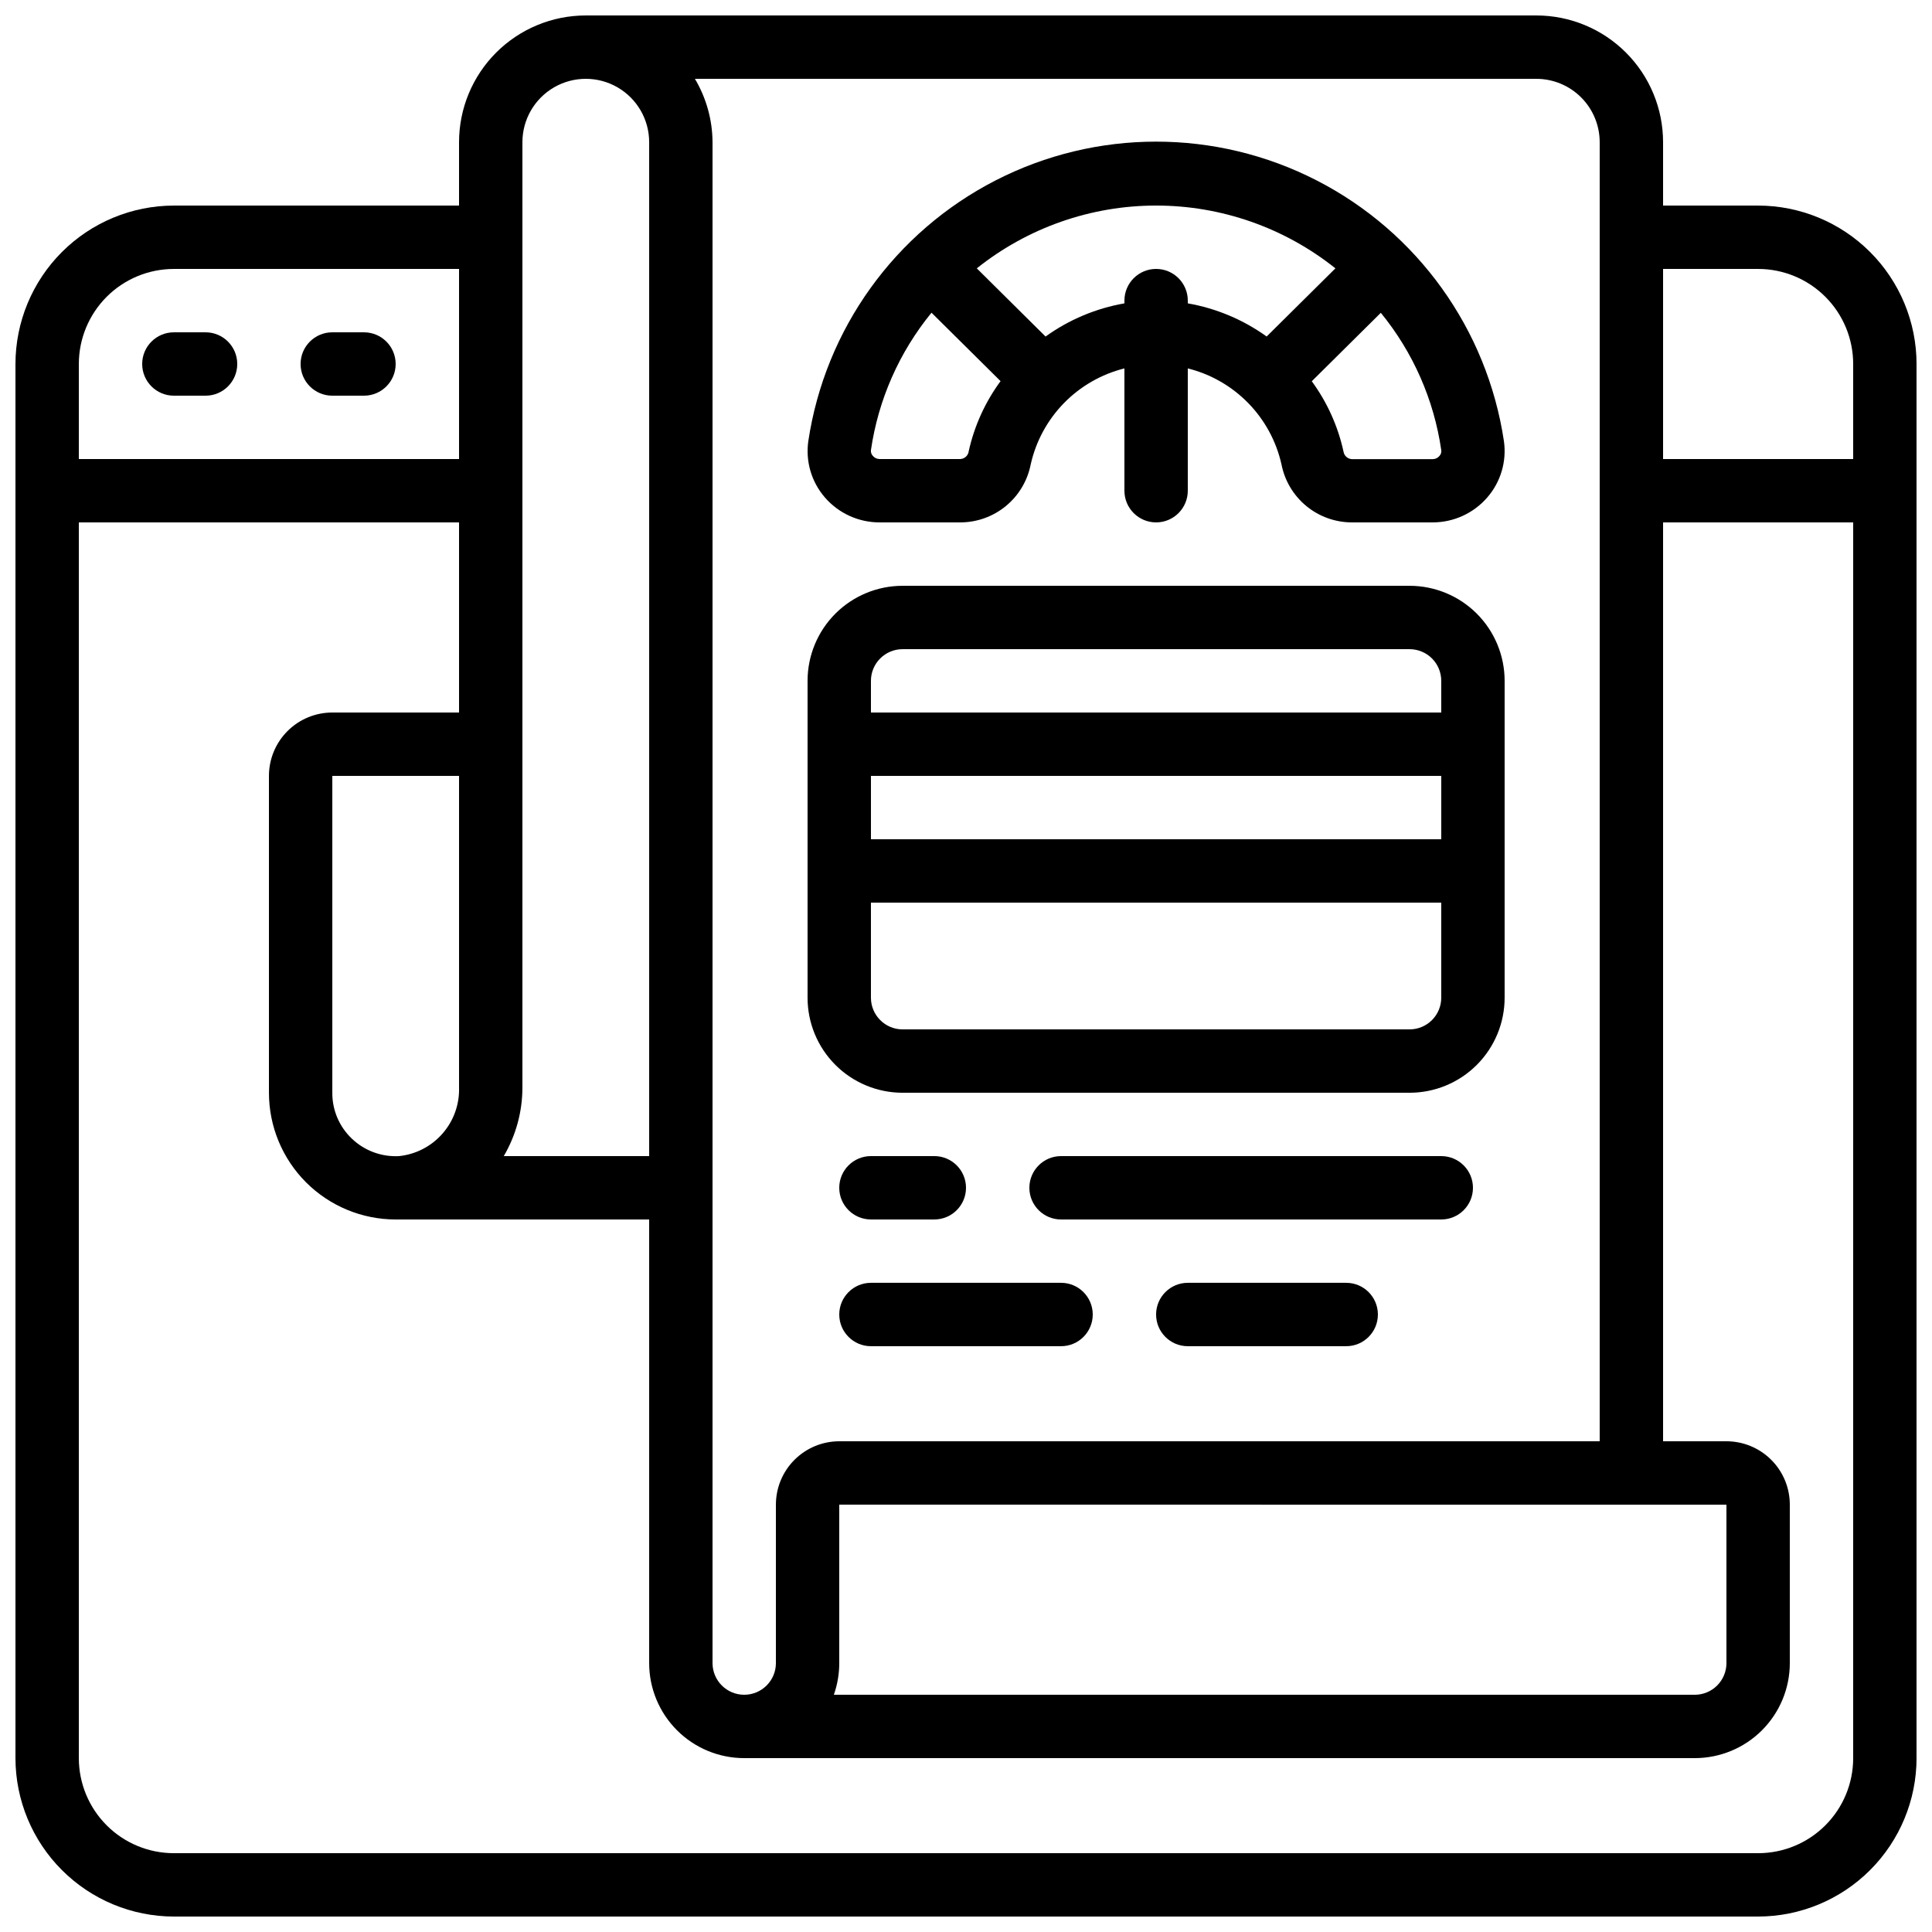
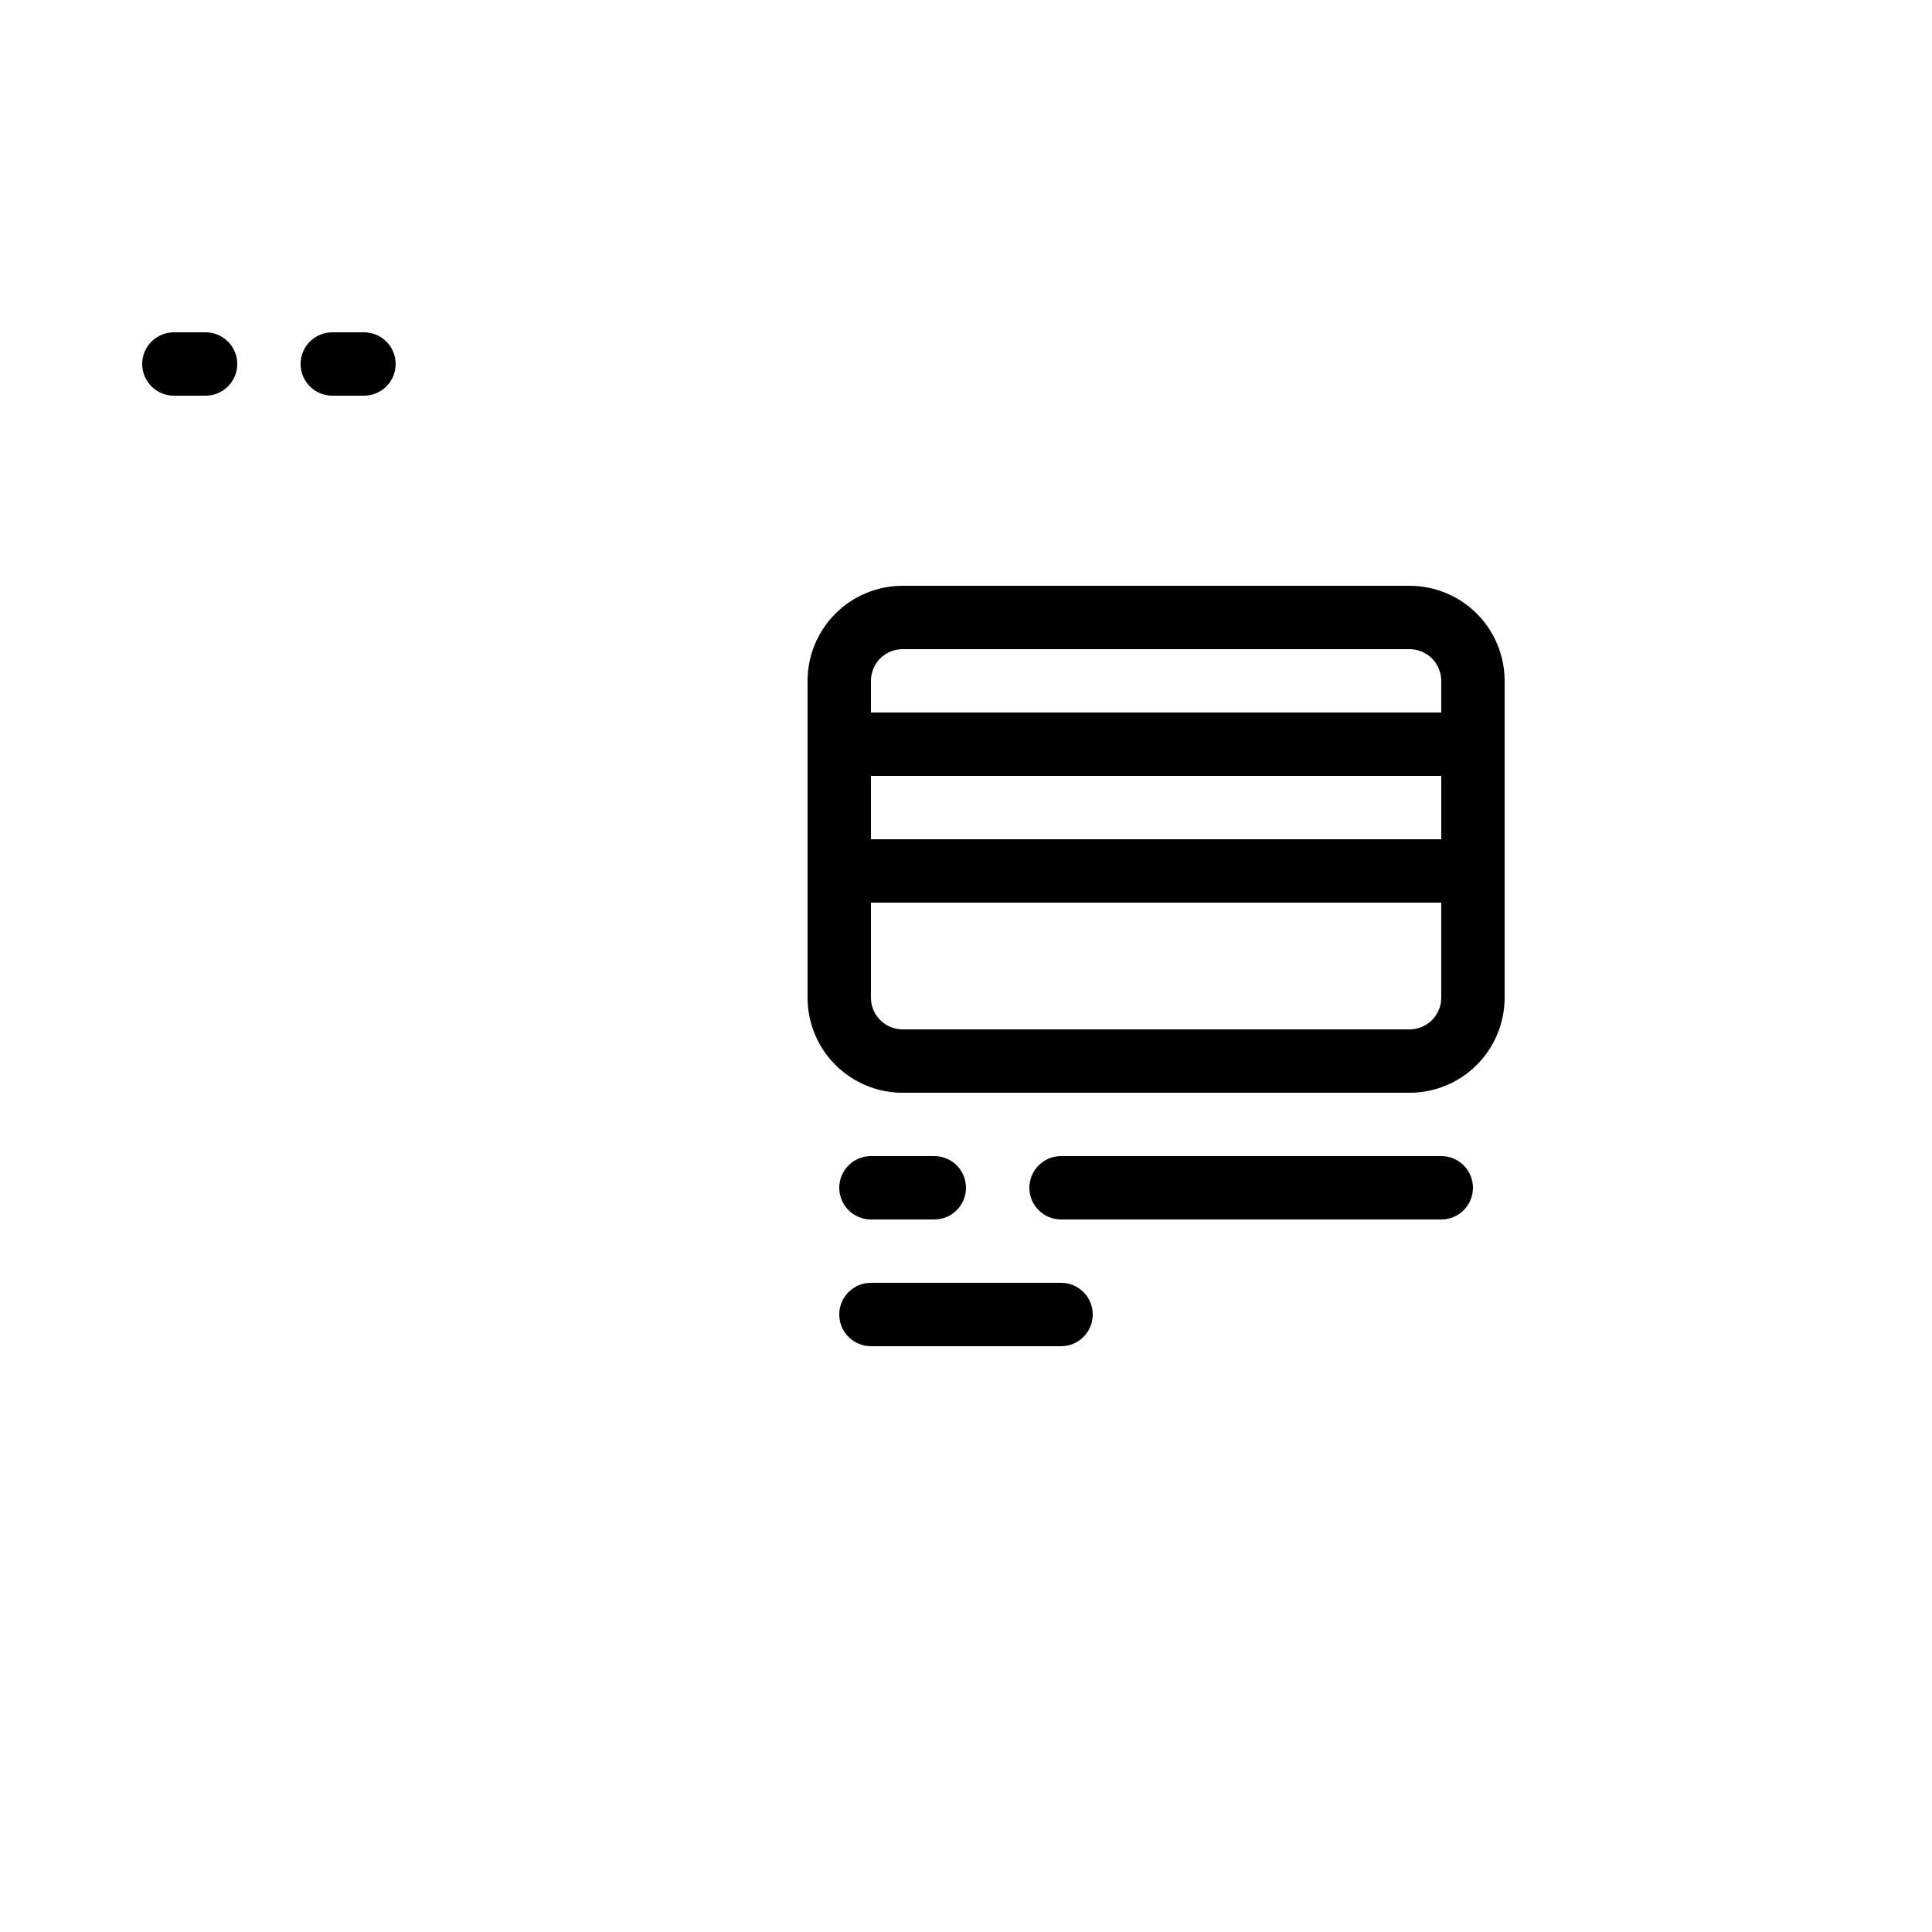
<svg xmlns="http://www.w3.org/2000/svg" width="800px" height="800px" version="1.1" viewBox="144 144 512 512">
  <defs>
    <clipPath id="a">
-       <path d="m148.09 148.09h503.81v503.81h-503.81z" />
+       <path d="m148.09 148.09h503.81v503.81h-503.81" />
    </clipPath>
  </defs>
  <g clip-path="url(#a)">
-     <path d="m609.92 198.48h-25.188v-16.797c0-8.906-3.539-17.449-9.84-23.75-6.297-6.297-14.84-9.836-23.75-9.836h-251.9c-8.91 0-17.453 3.539-23.75 9.836-6.301 6.301-9.84 14.844-9.84 23.75v16.797h-75.57c-11.133 0.012-21.801 4.438-29.672 12.309s-12.301 18.543-12.312 29.672v369.46c0.012 11.133 4.441 21.805 12.312 29.672 7.871 7.871 18.539 12.301 29.672 12.312h419.84c11.133-0.012 21.805-4.441 29.672-12.312 7.871-7.867 12.301-18.539 12.312-29.672v-369.46c-0.012-11.129-4.441-21.801-12.312-29.672-7.867-7.871-18.539-12.297-29.672-12.309zm0 16.793c6.684 0 13.09 2.652 17.812 7.375 4.727 4.727 7.379 11.133 7.379 17.812v25.191h-50.379v-50.379zm-33.66 327.48h25.266v41.984c0 2.227-0.887 4.359-2.461 5.938-1.574 1.574-3.711 2.457-5.938 2.457h-228.15c0.949-2.695 1.438-5.535 1.434-8.395v-41.984zm-8.324-361.07v344.27h-201.52c-4.453 0-8.723 1.77-11.875 4.922-3.148 3.148-4.918 7.418-4.918 11.875v41.984c0 4.637-3.758 8.395-8.395 8.395-4.641 0-8.398-3.758-8.398-8.395v-403.05c-0.035-5.914-1.648-11.711-4.668-16.793h222.98c4.453 0 8.727 1.77 11.875 4.918 3.148 3.152 4.918 7.422 4.918 11.875zm-285.49 0c0-6 3.203-11.543 8.398-14.543 5.195-3 11.598-3 16.793 0 5.195 3 8.398 8.543 8.398 14.543v268.7h-38.535c3.234-5.512 4.941-11.789 4.945-18.18zm-16.793 250.52c0.133 4.481-1.434 8.844-4.387 12.215-2.949 3.371-7.066 5.504-11.523 5.965-4.609 0.246-9.117-1.414-12.461-4.594-3.359-3.164-5.246-7.586-5.215-12.199v-83.969h33.586zm-75.57-216.93h75.57v50.383l-100.76-0.004v-25.191c0-6.68 2.656-13.086 7.379-17.812 4.723-4.723 11.133-7.375 17.812-7.375zm419.84 419.84h-419.84c-6.68 0-13.09-2.652-17.812-7.379-4.723-4.723-7.379-11.129-7.379-17.812v-327.48h100.76v50.383h-33.586c-4.453 0-8.727 1.77-11.875 4.918-3.148 3.148-4.918 7.422-4.918 11.875v83.969c0 8.906 3.539 17.449 9.836 23.75 6.301 6.297 14.844 9.836 23.75 9.836h67.176v117.56c0 6.68 2.652 13.086 7.379 17.812 4.723 4.723 11.129 7.375 17.812 7.375h251.9c6.68 0 13.09-2.652 17.812-7.375 4.723-4.727 7.379-11.133 7.379-17.812v-41.984c0-4.457-1.77-8.727-4.918-11.875-3.152-3.152-7.422-4.922-11.875-4.922h-16.793v-243.51h50.383l-0.004 327.48c0 6.684-2.652 13.09-7.379 17.812-4.723 4.727-11.129 7.379-17.812 7.379z" />
-   </g>
+     </g>
  <path d="m190.08 248.86h8.398c4.637 0 8.395-3.758 8.395-8.398 0-4.637-3.758-8.395-8.395-8.395h-8.398c-4.637 0-8.398 3.758-8.398 8.395 0 4.641 3.762 8.398 8.398 8.398z" />
  <path d="m232.06 248.86h8.398-0.004c4.641 0 8.398-3.758 8.398-8.398 0-4.637-3.758-8.395-8.398-8.395h-8.395c-4.637 0-8.398 3.758-8.398 8.395 0 4.641 3.762 8.398 8.398 8.398z" />
-   <path d="m377.08 282.44h21.465c4.394-0.016 8.648-1.551 12.039-4.348 3.391-2.797 5.707-6.68 6.559-10.992 1.367-6.133 4.414-11.762 8.801-16.262 4.387-4.496 9.941-7.684 16.039-9.207v32.414c0 4.637 3.758 8.395 8.395 8.395 4.637 0 8.398-3.758 8.398-8.395v-32.414c6.094 1.523 11.648 4.711 16.035 9.207 4.387 4.5 7.434 10.129 8.801 16.262 0.852 4.312 3.172 8.195 6.559 10.992 3.391 2.797 7.644 4.332 12.043 4.348h21.461c5.547 0 10.824-2.406 14.457-6.598 3.566-4.098 5.18-9.535 4.426-14.914-4.445-29.688-22.922-55.414-49.629-69.117-26.711-13.703-58.383-13.703-85.094 0-26.707 13.703-45.18 39.43-49.629 69.117-0.762 5.375 0.848 10.816 4.41 14.914 3.637 4.195 8.914 6.602 14.465 6.598zm148.87-19.137c0.082 0.559-0.098 1.121-0.484 1.531-0.434 0.527-1.082 0.836-1.766 0.84h-21.484c-1.125-0.082-2.035-0.941-2.184-2.059-1.477-6.711-4.336-13.039-8.398-18.582l18.297-18.137c8.547 10.457 14.086 23.043 16.02 36.406zm-28.051-48.188-18.223 18.062c-6.219-4.461-13.359-7.465-20.898-8.785v-0.73c0-4.637-3.762-8.395-8.398-8.395-4.637 0-8.395 3.758-8.395 8.395v0.73c-7.543 1.32-14.688 4.324-20.902 8.793l-18.223-18.07h0.004c13.492-10.773 30.25-16.641 47.516-16.641 17.27 0 34.023 5.867 47.52 16.641zm-107.04 11.754 18.297 18.137v0.004c-4.078 5.539-6.953 11.871-8.441 18.59-0.145 1.113-1.055 1.969-2.172 2.047h-21.465c-0.684-0.004-1.332-0.312-1.77-0.84-0.379-0.402-0.562-0.953-0.504-1.504 1.945-13.375 7.496-25.969 16.055-36.434z" />
  <path d="m383.2 433.59h134.35c6.68 0 13.086-2.652 17.812-7.379 4.723-4.723 7.379-11.129 7.379-17.812v-83.969c0-6.68-2.656-13.086-7.379-17.812-4.727-4.723-11.133-7.375-17.812-7.375h-134.35c-6.68 0-13.086 2.652-17.812 7.375-4.723 4.727-7.375 11.133-7.375 17.812v83.969c0 6.684 2.652 13.09 7.375 17.812 4.727 4.727 11.133 7.379 17.812 7.379zm142.75-67.176h-151.14v-16.793h151.14zm-8.398 50.383h-134.35c-4.637 0-8.395-3.762-8.395-8.398v-25.191h151.14v25.191c0 2.227-0.883 4.363-2.457 5.938-1.574 1.574-3.711 2.461-5.938 2.461zm-134.35-100.76h134.35c2.227 0 4.363 0.883 5.938 2.457 1.574 1.574 2.457 3.711 2.457 5.938v8.398h-151.14v-8.398c0-4.637 3.758-8.395 8.395-8.395z" />
  <path d="m374.81 467.17h16.793c4.637 0 8.398-3.758 8.398-8.395 0-4.637-3.762-8.398-8.398-8.398h-16.793c-4.637 0-8.398 3.762-8.398 8.398 0 4.637 3.762 8.395 8.398 8.395z" />
  <path d="m525.95 450.38h-100.76c-4.637 0-8.395 3.762-8.395 8.398 0 4.637 3.758 8.395 8.395 8.395h100.76c4.641 0 8.398-3.758 8.398-8.395 0-4.637-3.758-8.398-8.398-8.398z" />
  <path d="m425.19 483.96h-50.379c-4.637 0-8.398 3.762-8.398 8.398s3.762 8.398 8.398 8.398h50.383-0.004c4.641 0 8.398-3.762 8.398-8.398s-3.758-8.398-8.398-8.398z" />
-   <path d="m500.76 483.96h-41.984c-4.637 0-8.398 3.762-8.398 8.398s3.762 8.398 8.398 8.398h41.984c4.637 0 8.395-3.762 8.395-8.398s-3.758-8.398-8.395-8.398z" />
</svg>